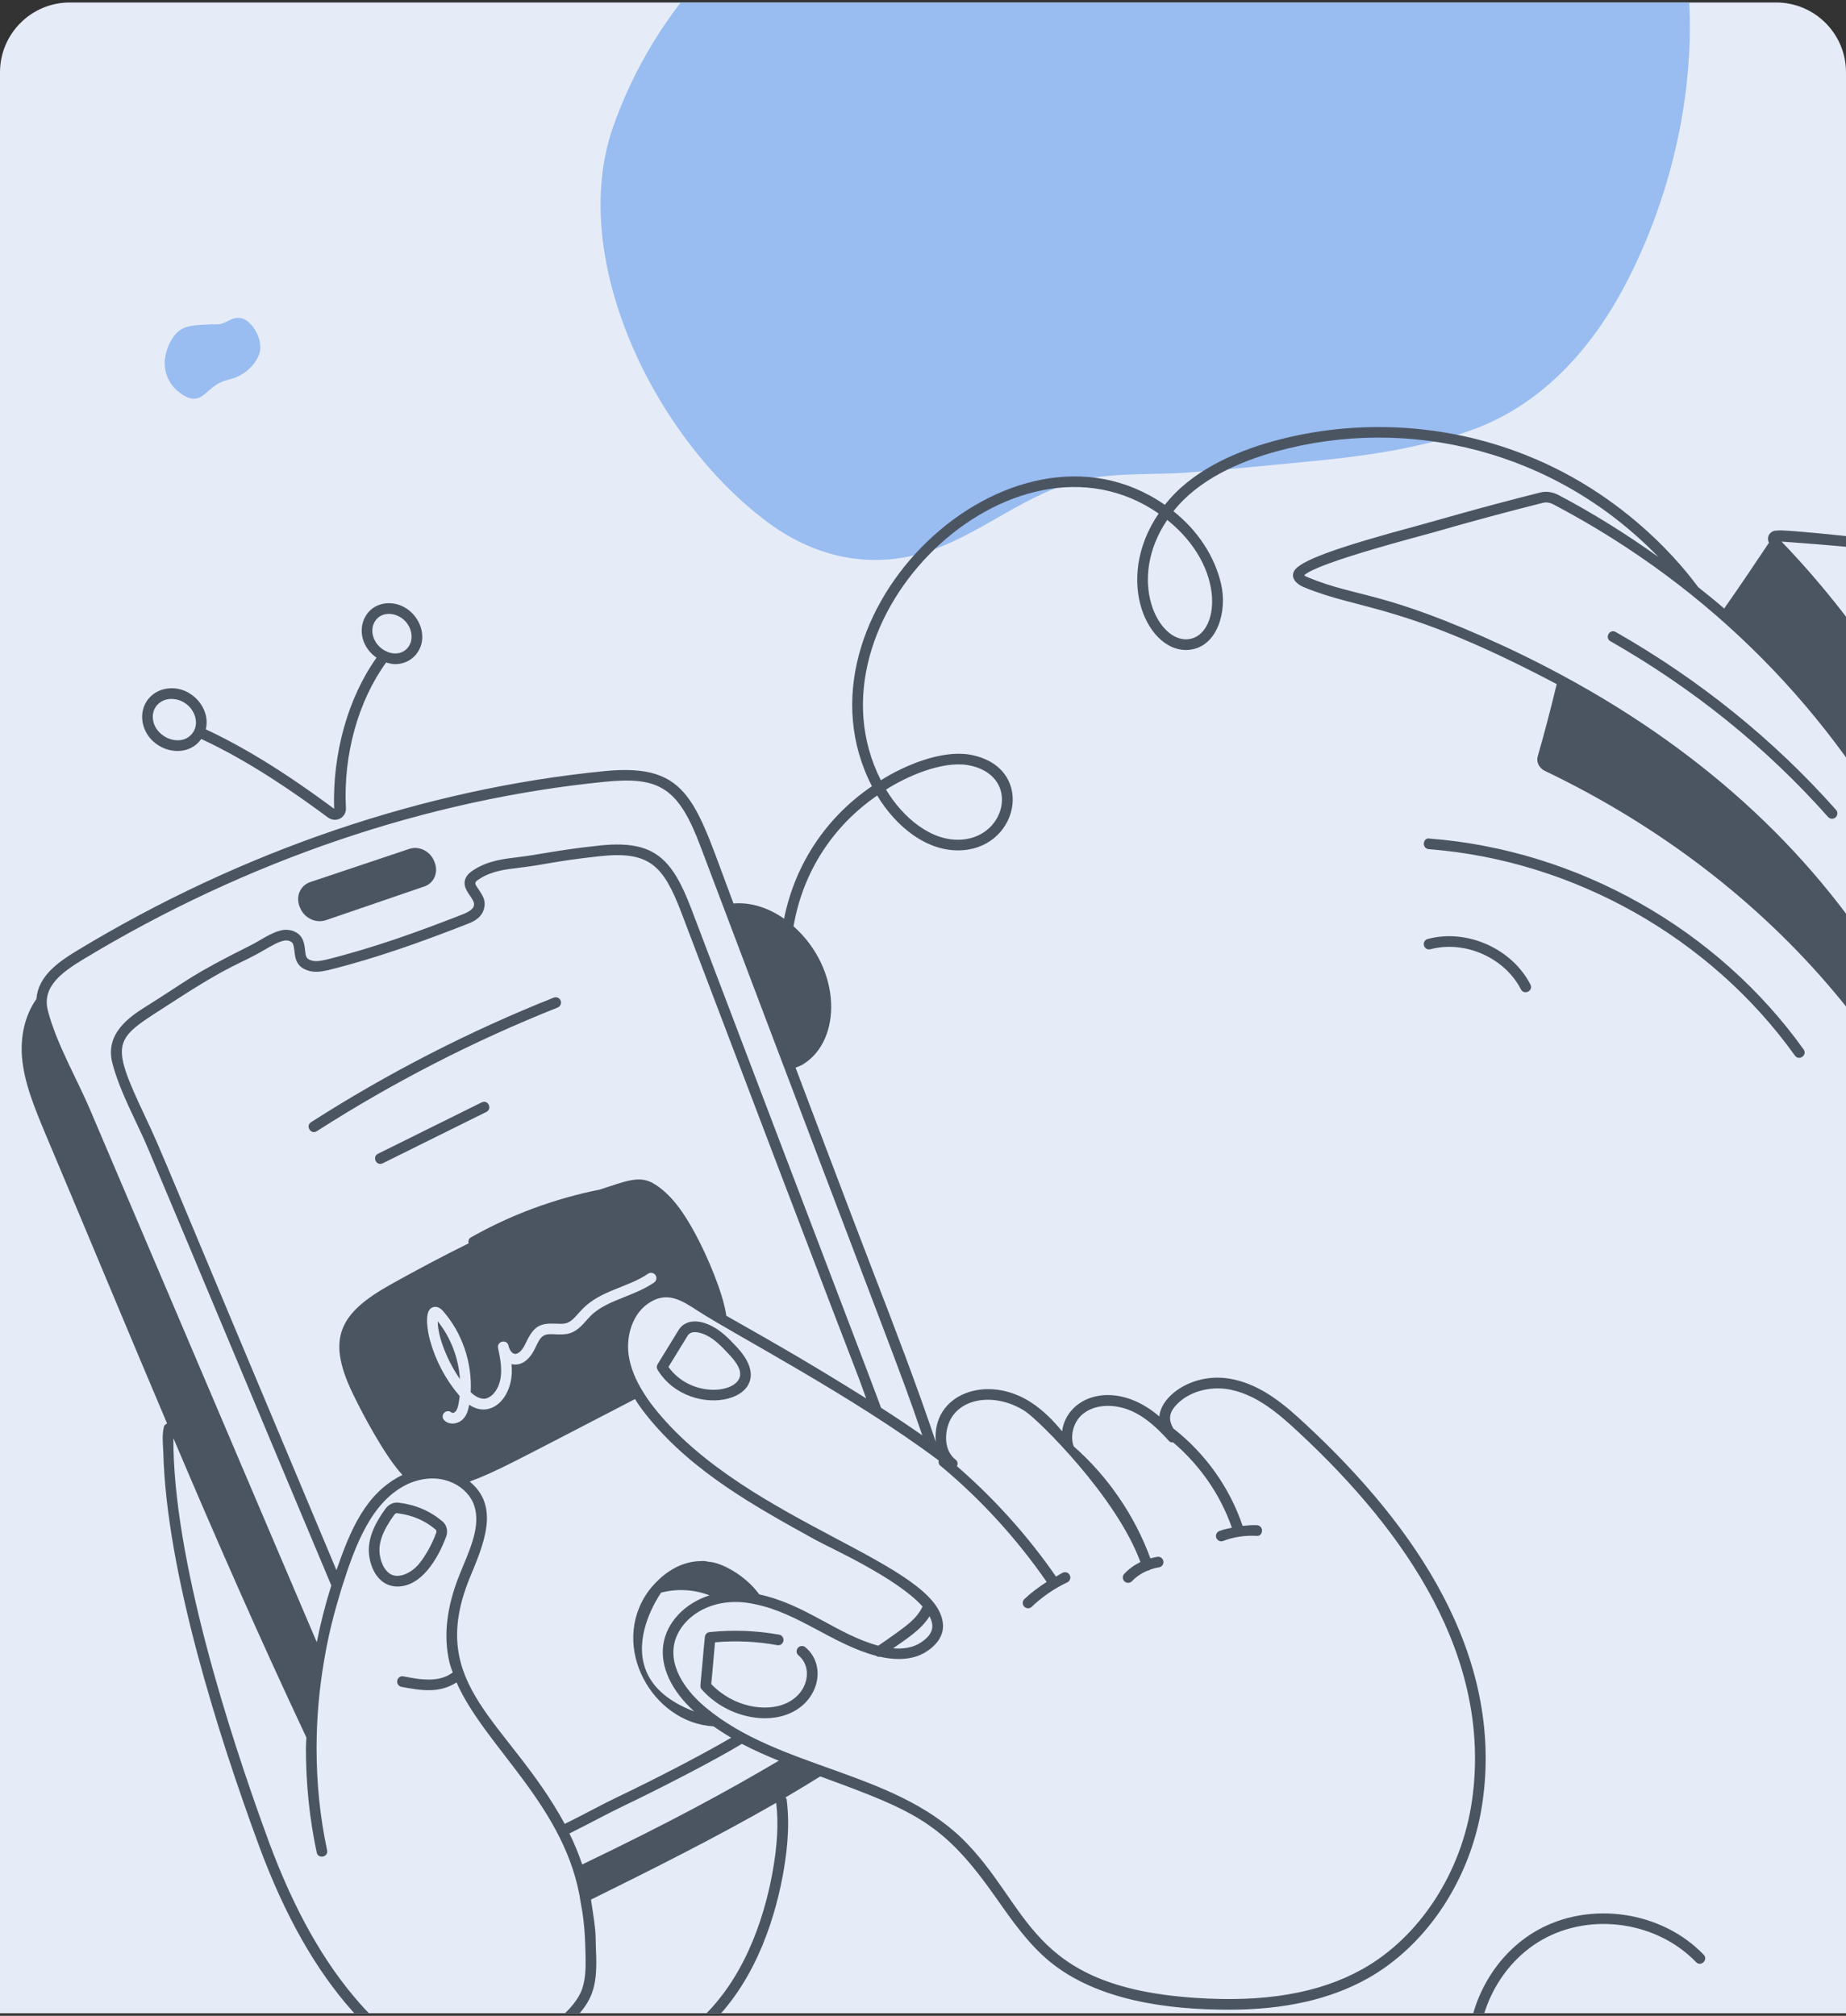
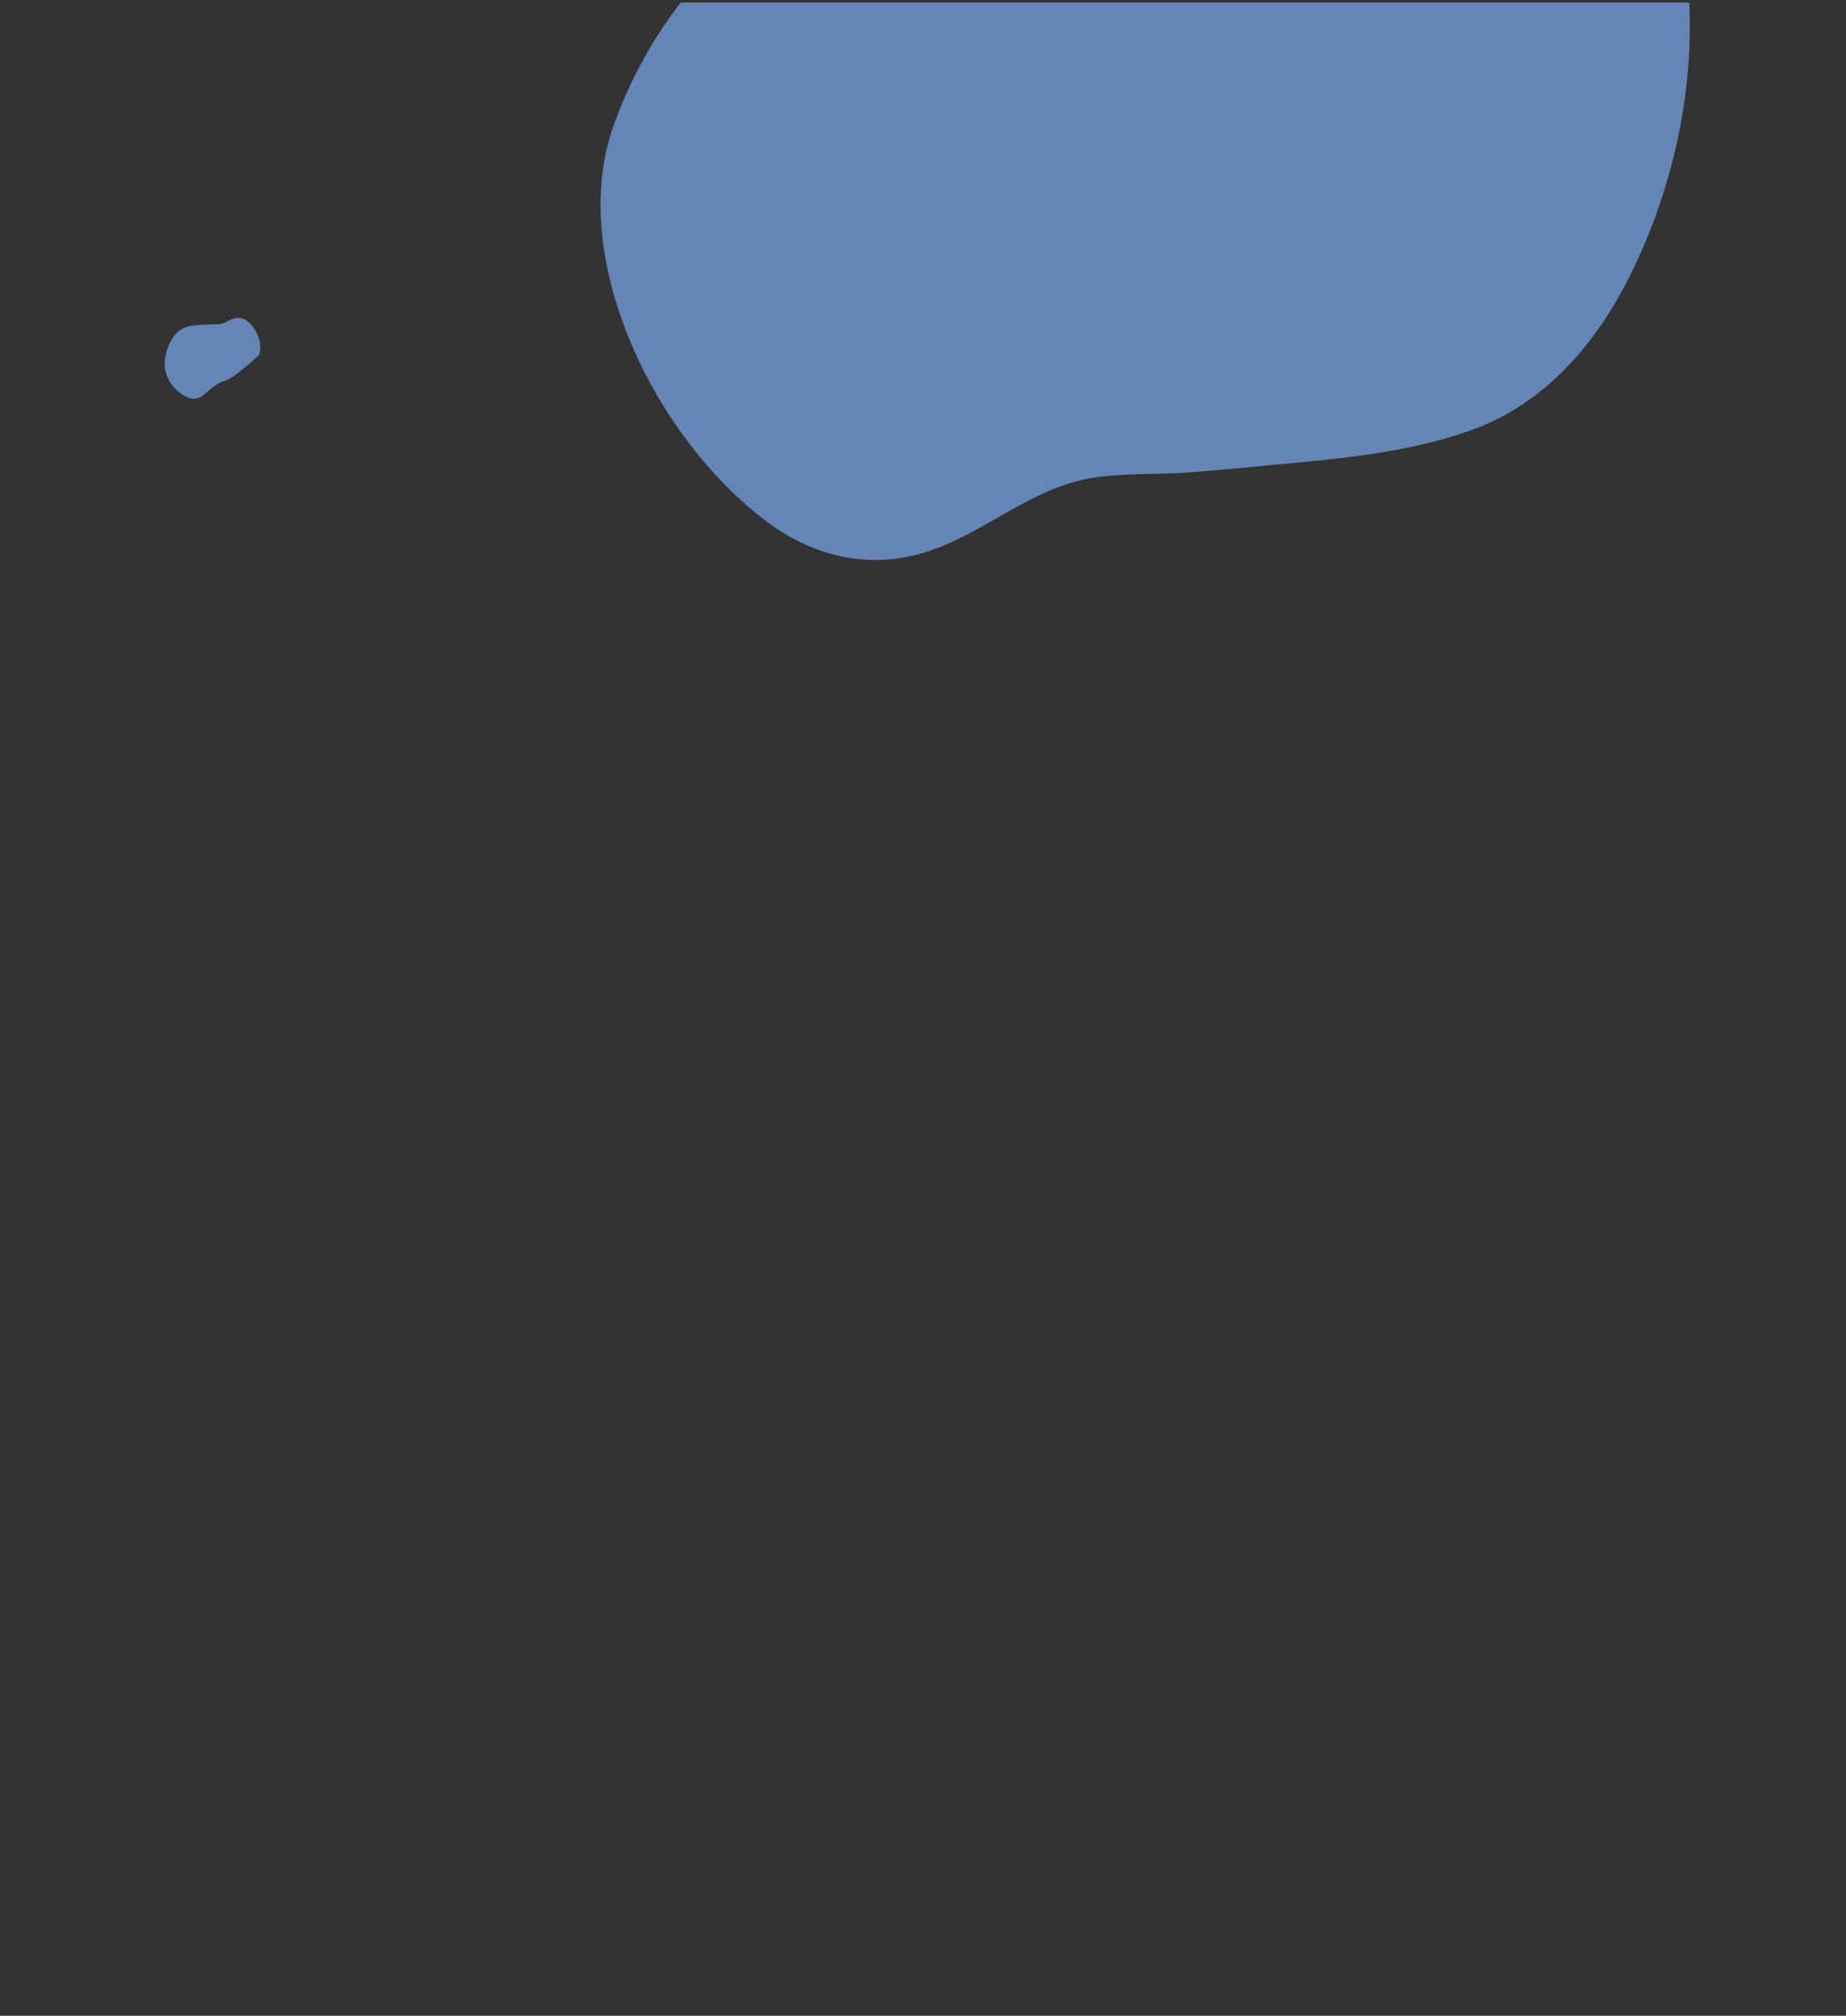
<svg xmlns="http://www.w3.org/2000/svg" width="370" height="404" viewBox="0 0 370 404" fill="none">
  <rect x="0" y="0" width="370" height="404" fill="#333333" stroke="none" />
  <g clip-path="url(#clip0_2477_136144)">
-     <path d="M0 14.5C0 6.768 6.268 0.5 14 0.5H356C363.732 0.5 370 6.768 370 14.5V403.5H0V14.5Z" fill="#E5ECF7" />
    <path opacity="0.7" d="M338.687 3.824C338.977 23.052 333.68 41.988 325.728 57.13C318.858 70.211 308.689 81.308 294.886 86.217C284.146 90.037 272.58 91.543 260.997 92.624C253.351 93.337 245.722 94.134 238.046 94.704C230.672 95.252 222.616 94.586 215.596 96.502C203.744 99.736 194.747 108.735 182.668 111.425C172.962 113.587 162.884 111.388 153.84 104.65C130.9 87.561 113.712 51.552 122.889 25.429C131.328 1.409 149.234 -16.77 170.96 -27.175C179.433 -31.233 188.637 -33.163 197.373 -36.572C209.942 -41.476 220.701 -49.285 230.186 -58.777C239.592 -68.189 249.326 -79.87 263.631 -81.211C276.476 -82.416 289.557 -74.943 300.797 -66.989C324.158 -50.459 338.27 -23.751 338.687 3.824Z" fill="#7AA8EF" />
-     <path d="M87.019 172.588C86.219 170.58 83.996 169.477 82.05 170.128L62.197 176.778C60.175 177.455 59.217 179.669 60.061 181.717L60.164 181.968C61.007 184.012 63.323 185.106 65.333 184.418L85.067 177.658C87.001 176.996 87.917 174.838 87.118 172.834L87.019 172.588ZM92.192 276.399C91.916 272.21 90.356 268.075 87.744 264.82C87.714 268.208 90.023 273.317 92.192 276.399ZM79.532 133.096C81.114 133 82.503 132.282 83.454 131.08C86.624 127.055 82.999 120.66 77.65 120.899C72.185 121.2 70.463 128.274 75.468 131.814C69.727 139.882 66.62 151.066 66.969 162.095C60.718 157.466 51.322 150.852 41.246 146.17C42.283 141.913 38.381 137.604 33.943 137.957C30.34 138.198 27.944 141.295 28.593 144.808C29.628 150.346 37.096 152.628 40.346 148.104C50.246 152.705 59.521 159.236 65.696 163.81C67.316 165.014 69.434 163.864 69.335 161.949C68.778 151.296 71.799 140.475 77.401 132.77C78.196 133.011 78.749 133.15 79.532 133.096ZM30.696 144.416C30.273 142.172 31.759 140.249 34.084 140.085C38.132 139.916 40.575 144.338 38.553 146.97C36.349 149.816 31.36 147.998 30.696 144.416ZM75.36 124.237C77.307 121.782 81.798 123.265 82.432 126.9C82.908 129.665 80.547 131.779 77.675 130.662C77.66 130.649 77.663 130.626 77.646 130.613C77.614 130.588 77.571 130.605 77.537 130.584C74.78 129.399 73.831 126.148 75.36 124.237ZM89.43 307.956C89.839 306.859 89.542 305.636 88.695 304.919C86.192 302.812 83.304 301.576 79.866 301.151C78.936 301.042 77.918 301.48 77.3 302.323C75.614 304.639 73.44 308.157 74.012 311.92C74.502 315.187 76.432 317.966 79.657 317.966C84.457 317.966 87.757 312.459 89.43 307.956ZM76.123 311.603C75.777 309.325 76.699 306.78 79.027 303.583C79.186 303.362 79.407 303.266 79.561 303.266C79.574 303.266 79.587 303.271 79.599 303.271C82.616 303.646 85.14 304.718 87.314 306.55C87.448 306.663 87.527 306.942 87.427 307.214C86.571 309.517 85.324 311.77 84.01 313.393C82.683 315.025 80.296 316.364 78.539 315.609C77.329 315.096 76.424 313.598 76.123 311.603ZM142.655 265.759C139.776 264.282 137.218 264.595 136 266.585L131.802 273.416C131.589 273.758 131.589 274.192 131.802 274.534C138.463 285.359 157.599 280.578 147.683 269.982C146.081 268.258 144.6 266.752 142.655 265.759ZM148.284 275.928C147.417 279.321 138.393 280.107 133.98 273.954L137.819 267.703C138.725 266.243 141.195 267.411 141.683 267.662C143.319 268.496 144.658 269.865 146.118 271.438C147.404 272.815 148.668 274.425 148.284 275.928ZM159.913 330.271C159.537 330.726 159.6 331.398 160.055 331.773C162.947 334.171 162.095 339.354 157.51 341.395C153.529 343.181 146.987 342.159 142.555 337.511C142.827 334.942 143.064 331.616 143.314 329.145C147.504 328.773 151.685 328.969 155.782 329.716C156.395 329.829 156.917 329.433 157.026 328.857C157.13 328.277 156.746 327.718 156.166 327.613C151.576 326.787 146.89 326.616 142.23 327.1C141.729 327.154 141.332 327.551 141.278 328.047C141.111 329.616 140.974 331.239 140.836 332.863C140.377 338.207 140.206 338.099 140.644 338.591C143.31 341.571 146.949 343.553 150.892 344.174C151.718 344.304 152.532 344.366 153.32 344.366C155.152 344.366 156.871 344.024 158.382 343.348C164.3 340.709 165.628 333.609 161.415 330.129C160.96 329.75 160.289 329.821 159.913 330.271Z" fill="#4B5562" />
-     <path d="M390.736 110.034C379.178 108.242 356.496 105.917 356.208 106.352C356.192 106.351 356.182 106.35 356.166 106.35C355.029 106.241 353.895 107.4 354.556 108.778C351.608 113.201 348.635 117.609 345.586 121.953C343.893 120.48 342.132 119.086 340.383 117.68C339.946 117.242 328.336 99.986 305.511 91.082C289.626 84.836 271.801 83.88 255.315 88.395C247.19 90.628 238.684 94.505 233.48 101.18C202.583 79.732 157.092 123.308 174.763 157.568C165.963 163.561 159.439 172.745 157.154 184.12C153.94 181.868 150.358 180.781 147.023 181.07C139.369 160.941 138.451 152.83 121.116 154.547C84.953 158.123 48.422 170.553 15.471 190.502C11.525 192.897 7.639 195.693 7.294 200.219C4.983 203.484 4.083 207.699 4.404 211.798C4.831 217.053 6.967 222.095 9.018 227.051C17.386 246.855 25.421 266.277 33.493 285.296C33.189 285.422 32.931 285.636 32.845 285.979C32.415 287.766 32.699 289.726 32.733 291.17C33.373 315.06 43.696 347.578 51.939 370.003C57.084 383.868 63.188 394.671 70.599 403.025C79.049 412.628 90.76 418.213 105.377 418.213C116.418 418.213 131.468 415.296 140.886 407.101C150.833 398.506 155.052 385.554 156.838 376.195C157.564 372.285 158.444 366.414 157.66 360.602C157.638 360.449 157.519 360.357 157.442 360.234C159.789 358.863 162.106 357.449 164.402 356.025C183.793 363.1 189.177 365.413 199.786 380.559C202.878 384.97 206.078 389.535 210.309 393.056C219.805 400.893 233.897 402.783 246.327 402.783C257.426 402.783 266.548 400.725 274.062 396.545C286.167 389.789 295.017 376.212 297.158 361.111C301.343 331.657 283.752 305.964 261.883 285.621C257.685 281.686 253.099 277.734 247.287 276.47C239.407 274.722 232.645 279.67 232.382 283.889C223.551 276.296 213.872 279.695 212.871 286.851C211.09 284.682 209.079 282.633 206.658 281.064C197.838 275.303 186.734 279.343 187.561 288.953C183.722 277.519 179.279 265.978 174.968 254.802C170.793 243.992 159.293 213.545 159.457 213.975C159.947 213.776 160.454 213.617 160.914 213.336C168.852 208.479 168.698 194.244 159.05 185.639C160.991 174.405 167.213 165.356 175.815 159.437C179.544 165.645 185.943 170.961 193.043 170.39C204.532 169.504 207.486 153.497 194.278 151.222C188.62 150.329 181.297 153.374 176.557 156.379C160.234 124.177 203.144 82.77 232.236 102.92C223.051 116.402 230.209 131.198 238.458 130.225C244.04 129.586 246.013 122.477 244.758 117.09C243.473 111.507 240.093 106.345 235.195 102.457C240.135 96.181 248.243 92.555 255.882 90.456C282.326 83.209 311.721 90.254 332.394 111.625C325.991 107.055 319.32 102.866 312.367 99.206C311.228 98.609 309.926 98.409 308.791 98.689C295.875 101.936 288.349 104.218 284.369 105.29C267.762 109.746 260.527 112.396 259.392 114.436C258.608 115.867 259.913 117.136 261.432 117.72C272.892 122.435 281.251 120.86 312.016 137.109C310.845 141.965 309.588 146.822 308.195 151.638C307.896 152.706 308.494 153.902 309.562 154.457C355.576 176.467 388.848 215.229 399.035 262.009C400.488 272.207 400.637 278.828 400.613 278.377C400.648 279.041 400.782 282.011 400.596 282.883C400.187 284.785 402.901 285.515 403.575 283.751C403.584 283.73 403.592 283.709 403.596 283.689C422.698 223.194 419.018 162.179 393.236 111.895C392.747 110.923 391.825 110.226 390.736 110.034ZM154.739 375.798C153.016 384.82 148.972 397.291 139.488 405.486C130.813 413.037 116.746 416.076 105.156 416.076C91.921 416.076 80.525 411.073 72.201 401.61C64.966 393.453 58.995 382.871 53.942 369.264C45.727 346.925 34.67 312.134 34.748 288.224C43.464 308.771 52.243 328.758 61.407 348.222C61.392 348.933 61.315 349.654 61.315 350.362C61.315 357.527 62.041 364.562 63.476 371.267C63.757 372.64 65.863 372.208 65.562 370.816C64.16 364.261 63.451 357.376 63.451 350.362C63.451 344.608 63.952 338.746 64.937 332.933C66.192 325.382 67.842 320.559 68.543 318.069C71.171 309.827 74.425 300.799 81.823 297.379C87.983 294.699 93.162 297.492 94.817 301.134C96.486 305.019 94.633 309.479 92.843 313.794L92.117 315.567C89.505 322.022 88.825 327.964 90.102 333.226C90.268 333.909 90.519 334.559 90.747 335.217C90.319 335.393 89.258 336.539 86.142 336.61C84.281 336.635 82.599 336.305 80.868 335.975C80.296 335.829 79.728 336.238 79.62 336.822C79.507 337.402 79.887 337.961 80.467 338.07C84.469 338.836 88.061 339.4 91.505 337.188C97.271 350.268 113.577 362.102 116.414 381.415C117.379 386.36 117.285 390.425 117.373 392.422C117.411 394.659 117.365 397.225 116.36 399.394C114.623 403.185 108.379 408.485 100.896 409.897C99.516 410.165 99.897 412.262 101.297 412C106.324 411.044 111.194 408.47 115.012 404.74C118.82 400.932 119.605 397.988 119.51 392.405C119.256 386.776 119.666 388.508 118.454 380.718C131.242 374.4 143.709 368.132 155.576 361.317C156.072 365.407 155.812 370.017 154.739 375.798ZM96.844 179.795C95.54 177.166 94.402 177.168 96.194 176.086C98.63 174.559 101.251 174.25 104.025 173.92C109.581 173.252 110.966 172.612 119.973 171.626C130.1 170.483 132.921 173.318 136.588 182.954C197.628 343.717 162.157 248.937 173.61 280.258C162.499 273.334 156.679 269.989 145.579 263.696C144.92 259.038 141.691 251.579 139.379 247.304C137.371 243.587 134.807 239.528 131.175 237.306C128.217 235.432 125.398 236.742 120.255 238.403C111.16 240.223 102.447 243.426 94.366 248.005C93.94 248.247 93.818 248.731 93.928 249.183C88.683 251.775 83.439 254.559 78.237 257.473C68.121 263.143 65.368 268.131 70.631 279.136C72.745 283.566 77.284 292.013 80.664 295.603C73.204 299.237 70.176 306.835 67.436 314.681C31.556 229.322 32.683 231.377 29.194 223.987C21.607 207.911 22.826 208.463 34.685 200.775C46.822 192.886 47.724 193.474 53.145 190.289C54.484 189.509 55.87 188.7 57.046 188.499C57.722 188.395 58.477 188.679 58.686 189.1C59.374 190.543 58.451 193.39 61.599 194.475C63.109 195.009 64.607 194.683 65.846 194.416C75.865 191.925 84.973 188.57 93.339 185.312C94.278 184.953 95.346 184.548 96.152 183.688C97.141 182.624 97.428 181.031 96.844 179.795ZM184.59 329.178C182.942 330.273 180.951 330.506 179.018 330.346C181.715 328.441 184.626 326.64 186.306 323.932C187.287 325.824 187.145 327.468 184.59 329.178ZM179.583 327.346C178.419 328.178 177.229 329.02 176.04 329.823C167.85 327.615 161.474 321.555 152.189 319.546C149.202 315.447 144.234 313.061 142.075 313.018C141.648 312.933 141.394 312.847 140.865 312.847C140.437 312.973 135.221 312.23 130.104 318.713L129.875 319.022C122.084 330.039 130.832 345.329 142.999 345.983C144.171 346.803 145.351 347.564 146.561 348.266C140.194 351.987 130.892 356.749 123.924 360.08C120.551 361.684 117.915 363.203 113.192 365.54C101.895 344.796 85.297 338.098 94.099 316.364C96.921 309.544 100.288 301.962 94.141 296.932C99.639 294.884 102.317 293.318 127.279 280.396C127.291 280.416 127.3 280.435 127.313 280.455C128.151 281.844 129.161 283.125 130.05 284.219C139.038 295.155 151.526 302.04 163.606 308.699C166.556 310.324 179.772 316.229 184.907 321.968C183.747 324.554 181.106 326.184 179.583 327.346ZM139.152 343.007C118.21 335.053 135.668 315.188 132.466 319.197C135.75 318.343 139.154 318.56 142.204 319.735C137.239 321.327 133.58 325.16 132.941 329.662C132.316 334.075 134.589 338.882 139.152 343.007ZM116.692 373.67C115.948 371.46 115.091 369.405 114.132 367.456C118.348 365.375 121.702 363.506 124.842 362.008C131.612 358.775 143.087 352.912 148.698 349.499C151.202 350.815 153.688 351.903 156.097 352.876C145.505 359.125 134.383 365.176 116.692 373.67ZM94.337 279.015C95.309 279.967 96.243 280.317 97.032 280.342C97.716 280.292 98.447 279.871 99.035 279.186C100.124 277.905 100.404 276.224 100.441 275.035C100.495 273.462 100.199 271.893 99.832 270.153C99.555 268.788 101.619 268.313 101.922 269.71C102.077 270.411 102.515 271.217 103.116 271.329C103.863 271.484 104.668 270.574 105.152 269.627L105.469 268.984C107.042 265.721 108.238 265.151 111.469 265.283C112.241 265.321 112.967 265.363 113.572 265.167C114.789 264.78 115.664 263.437 116.814 262.271C120.493 258.564 125.947 258.001 129.891 255.277C130.375 254.952 131.043 255.069 131.377 255.553C131.71 256.037 131.589 256.7 131.101 257.038C129.278 258.298 127.208 259.12 125.21 259.922C122.61 260.956 120.152 261.937 118.333 263.773C118.062 264.044 117.803 264.34 117.545 264.632C116.668 265.621 115.675 266.744 114.215 267.203C113.251 267.507 112.254 267.453 111.365 267.42C110.422 267.365 109.617 267.336 108.991 267.674C108.281 268.066 107.847 268.964 107.393 269.911L107.055 270.603C106.233 272.206 104.722 273.787 102.724 273.432C102.657 273.42 102.59 273.403 102.527 273.387C102.578 273.958 102.598 274.53 102.578 275.11C102.384 280.551 98.186 284.345 94.04 281.531C94.036 281.561 94.032 281.586 94.028 281.615C93.857 282.554 93.577 283.626 92.784 284.431C92.25 284.97 91.466 285.303 90.694 285.303C90.102 285.303 89.513 285.107 89.05 284.657C88.624 284.244 88.616 283.568 89.025 283.146C89.442 282.725 90.118 282.712 90.535 283.121C90.648 283.234 91.04 283.155 91.266 282.929C91.65 282.541 91.812 281.853 91.925 281.235C92.013 280.755 92.079 280.275 92.133 279.791C92.063 279.708 91.992 279.629 91.921 279.541C89.267 276.387 87.289 272.619 86.196 268.646C85.751 267.028 85.021 263.228 86.355 262.208C87.072 261.678 88.023 261.879 88.741 262.692C92.634 267.078 94.675 273.145 94.337 279.015ZM205.494 282.854C208.081 284.533 223.783 299.937 228.573 313.061C227.368 313.65 226.262 314.441 225.335 315.429C224.934 315.859 224.955 316.535 225.385 316.94C225.589 317.132 225.852 317.228 226.115 317.228C226.399 317.228 226.683 317.115 226.896 316.89C227.756 315.973 228.844 315.269 230.017 314.779C230.114 314.774 230.213 314.764 230.313 314.728C230.382 314.704 230.405 314.629 230.466 314.593C231.055 314.382 231.656 314.213 232.27 314.132C232.858 314.053 233.267 313.518 233.192 312.934C233.113 312.35 232.574 311.929 231.994 312.012C231.512 312.075 231.044 312.199 230.577 312.325C227.451 303.764 222.059 295.894 215.209 289.874C214.402 287.72 215.19 284.888 217.048 283.38C219.802 281.135 223.987 281.49 226.916 282.842C229.841 284.164 232.195 286.48 234.298 288.788C234.522 289.034 234.834 289.108 235.148 289.088C240.473 293.632 244.622 299.559 246.904 306.178C246.061 306.367 245.208 306.528 244.404 306.838C243.853 307.051 243.577 307.668 243.79 308.219C243.953 308.645 244.358 308.904 244.788 308.904C244.917 308.904 245.046 308.883 245.171 308.833C247.274 308.019 249.574 307.698 251.818 307.806C252.469 307.948 252.916 307.397 252.953 306.809C252.987 306.221 252.54 305.712 251.952 305.674C250.989 305.62 250.023 305.716 249.059 305.813C246.489 298.139 241.573 291.277 235.197 286.303C234.134 284.486 234.174 282.95 236.396 280.964C238.988 278.669 243.068 277.726 246.828 278.556C252.115 279.704 256.442 283.447 260.426 287.181C281.806 307.076 299.111 332.141 295.046 360.811C292.993 375.264 284.552 388.241 273.023 394.675C264.361 399.495 253.412 401.364 239.476 400.4C205.885 398.115 206.619 382.009 192.847 368.48C178.611 354.745 156.16 354.501 141.428 342.192C139.246 340.386 134.26 335.579 135.053 329.963C135.835 324.481 142.529 319.541 151.267 321.501C159.954 323.215 167.039 329.6 175.602 331.851C175.784 331.982 175.989 332.074 176.211 332.074C176.256 332.074 176.297 332.04 176.343 332.034C180.116 332.882 183.366 332.566 185.775 330.956C188.049 329.433 189.134 327.613 189 325.54C188.21 313.268 150.149 305.316 131.706 282.867C130.868 281.832 129.908 280.626 129.123 279.324C127.384 276.624 126.361 274.079 125.998 271.555C125.493 267.883 126.649 263.18 130.359 260.952C133.905 258.816 136.697 260.648 139.939 262.763C147.18 267.456 171.182 279.96 188.15 292.706C188.081 293.076 188.133 293.459 188.441 293.715C196.589 300.481 203.759 308.337 209.793 317.048C208.21 318.061 206.692 319.175 205.319 320.482C204.893 320.887 204.877 321.563 205.286 321.993C205.494 322.21 205.774 322.323 206.058 322.323C206.32 322.323 206.588 322.227 206.796 322.026C208.899 320.023 211.298 318.375 213.923 317.128C214.453 316.877 214.682 316.239 214.428 315.705C214.177 315.175 213.547 314.95 213.005 315.2C212.534 315.423 212.113 315.729 211.656 315.976C206 307.785 199.312 300.378 191.808 293.852C192.02 293.41 191.967 292.878 191.562 292.564C189.755 291.158 189.576 289.009 189.634 287.853C190 280.274 198.891 278.537 205.494 282.854ZM184.856 287.664C182.146 285.769 179.389 283.925 176.589 282.14C174.81 277.197 164.974 251.68 138.583 182.195C134.628 171.8 130.973 168.218 119.735 169.506C111.542 170.394 107.905 171.316 103.775 171.797C100.888 172.143 97.9 172.498 95.071 174.267C93.961 174.939 93.36 175.64 93.177 176.462C92.493 179.497 98.068 181.234 92.547 183.325C84.264 186.555 75.23 189.881 65.362 192.338C64.319 192.559 63.242 192.793 62.308 192.459C61.373 192.138 61.277 191.691 61.148 190.452C61.073 189.755 60.989 188.967 60.605 188.166C59.879 186.709 58.069 186.154 56.692 186.392C54.446 186.776 52.058 188.568 50.287 189.434C37.913 195.621 38.114 196.181 29.211 201.752C26.328 203.575 20.962 206.971 22.51 213.001C24.043 219.003 27.566 225.088 29.824 230.542C39.513 253.52 53.643 287.399 66.407 317.75C65.23 321.479 64.262 325.279 63.494 329.123L54 306.851C47.107 290.677 22.168 232.076 18.074 222.448C15.398 216.141 11.344 209.231 9.621 202.632C8.329 197.868 12.247 194.955 16.581 192.33C49.256 172.548 85.478 160.218 121.325 156.675C132.172 155.588 136.005 157.887 140.427 169.702C180.74 276.421 179.731 272.65 184.856 287.664ZM193.932 153.329C204.532 155.153 201.906 167.556 192.876 168.262C186.658 168.791 180.879 163.737 177.592 158.252C181.768 155.579 188.723 152.522 193.932 153.329ZM238.216 128.105C232.102 128.844 225.804 116.242 233.951 104.197C245.97 113.816 244.407 127.384 238.216 128.105ZM301.506 129.52C276.996 118.215 272.345 119.901 262.221 115.734C261.833 115.584 261.561 115.437 261.411 115.291C263.932 112.782 285.547 107.214 287.043 106.775C294.341 104.664 301.831 102.64 309.296 100.763C309.913 100.608 310.681 100.733 311.374 101.1C374.974 134.567 408.284 201.76 402.307 271.626C396.655 208.263 364.491 158.875 301.506 129.52ZM404.794 271.985C414.791 209.926 397.567 150.704 357.08 108.544C368 109.332 377.085 110.078 390.386 112.141C390.786 112.212 391.141 112.479 391.329 112.859C405.028 139.58 412.393 169.372 413.379 200.505C411.287 177.119 405.459 154.878 396.006 134.402C395.406 133.112 393.475 134.025 394.07 135.295C403.579 155.907 409.404 178.314 411.378 201.898C411.424 202.457 411.891 202.878 412.442 202.878C412.471 202.878 412.5 202.878 412.53 202.874C412.996 202.834 413.294 202.473 413.403 202.045C413.97 224.88 411.146 248.412 404.794 271.985Z" fill="#4B5562" />
-     <path d="M366.402 163.731C366.615 163.969 366.907 164.09 367.203 164.09C368.124 164.09 368.61 163.003 368.004 162.312C355.541 148.267 340.686 136.271 323.85 126.666C322.621 125.957 321.567 127.822 322.79 128.519C339.426 138.011 354.097 149.857 366.402 163.731ZM286.53 168.062C285.834 167.916 285.429 168.459 285.383 169.043C285.337 169.631 285.775 170.144 286.363 170.19C315.384 172.431 342.819 187.899 359.763 211.561C360.567 212.687 362.328 211.48 361.499 210.318C344.196 186.146 316.168 170.353 286.53 168.062ZM306.747 197.308C303.041 190.098 293.987 186.088 286.163 188.187C285.592 188.337 285.254 188.925 285.408 189.493C285.558 190.068 286.159 190.398 286.714 190.248C293.624 188.416 301.581 191.938 304.844 198.284C305.495 199.53 307.387 198.568 306.747 197.308ZM308.086 386.881C299.745 391.6 294.504 400.892 294.195 410.368C283.441 412.294 275.637 424.609 281.419 440.707C281.905 442.038 283.909 441.309 283.43 439.981C278.23 425.515 284.731 414.579 294.216 412.572C294.488 418.236 296.722 425.223 302.132 425.223C302.153 425.223 302.173 425.223 302.194 425.223C305.804 425.184 308.395 421.229 307.748 417.729C307.015 413.759 302.756 410.012 296.336 410.139C296.707 401.493 301.522 393.048 309.137 388.742C318.905 383.209 332.145 385.141 339.935 393.232C340.909 394.265 342.452 392.762 341.471 391.75C333.034 382.984 318.676 380.897 308.086 386.881ZM305.645 418.117C306.066 420.366 304.389 423.066 302.169 423.086C302.169 423.086 302.148 423.086 302.136 423.086C299.561 423.086 297.83 420.057 297.129 417.449C296.674 415.759 296.411 414.028 296.336 412.296C301.397 412.062 305.08 415.05 305.645 418.117ZM63.502 226.708C78.736 216.944 94.975 208.607 111.774 201.927C112.321 201.71 112.588 201.088 112.371 200.537C112.15 199.991 111.52 199.732 110.981 199.941C94.061 206.671 77.697 215.071 62.35 224.905C61.163 225.673 62.308 227.457 63.502 226.708ZM96.536 220.937L75.765 231.231C74.527 231.84 75.416 233.775 76.716 233.142L97.487 222.848C98.727 222.238 97.844 220.319 96.536 220.937ZM407.669 303.037C400.922 304.506 393.411 302.728 388.062 298.36C382.717 293.991 379.454 286.985 379.554 280.084C379.562 279.491 379.091 279.007 378.503 278.999H378.486C377.902 278.999 377.426 279.466 377.418 280.05C377.184 296.552 392.494 308.555 408.128 305.123C409.475 304.83 409.094 302.758 407.669 303.037ZM381.966 315.763C378.598 314.858 375.59 312.659 373.712 309.726C373.391 309.229 372.732 309.091 372.235 309.4C371.739 309.721 371.593 310.381 371.91 310.877C374.075 314.253 377.539 316.786 381.415 317.825C381.978 317.978 382.571 317.644 382.721 317.069C382.875 316.502 382.537 315.914 381.966 315.763Z" fill="#4B5562" />
-     <path opacity="0.7" d="M33.026 72.44C33.118 70.801 33.693 69.204 34.475 67.938C35.151 66.845 36.099 65.931 37.325 65.555C38.279 65.263 39.29 65.17 40.3 65.113C40.966 65.076 41.632 65.031 42.3 65.006C42.943 64.982 43.636 65.064 44.256 64.922C45.302 64.683 46.137 63.944 47.2 63.752C48.053 63.597 48.913 63.816 49.655 64.418C51.537 65.944 52.804 69.065 51.849 71.262C50.971 73.282 49.308 74.776 47.363 75.596C46.604 75.916 45.795 76.052 45.017 76.316C43.898 76.695 42.919 77.327 42.039 78.107C41.166 78.88 40.252 79.845 39.004 79.915C37.884 79.978 36.797 79.302 35.873 78.589C33.951 77.109 32.892 74.791 33.026 72.44Z" fill="#7AA8EF" />
+     <path opacity="0.7" d="M33.026 72.44C33.118 70.801 33.693 69.204 34.475 67.938C35.151 66.845 36.099 65.931 37.325 65.555C38.279 65.263 39.29 65.17 40.3 65.113C40.966 65.076 41.632 65.031 42.3 65.006C42.943 64.982 43.636 65.064 44.256 64.922C45.302 64.683 46.137 63.944 47.2 63.752C48.053 63.597 48.913 63.816 49.655 64.418C51.537 65.944 52.804 69.065 51.849 71.262C46.604 75.916 45.795 76.052 45.017 76.316C43.898 76.695 42.919 77.327 42.039 78.107C41.166 78.88 40.252 79.845 39.004 79.915C37.884 79.978 36.797 79.302 35.873 78.589C33.951 77.109 32.892 74.791 33.026 72.44Z" fill="#7AA8EF" />
  </g>
  <defs>
    <clipPath id="clip0_2477_136144">
      <rect width="370" height="403" fill="white" transform="translate(0 0.5)" />
    </clipPath>
  </defs>
</svg>